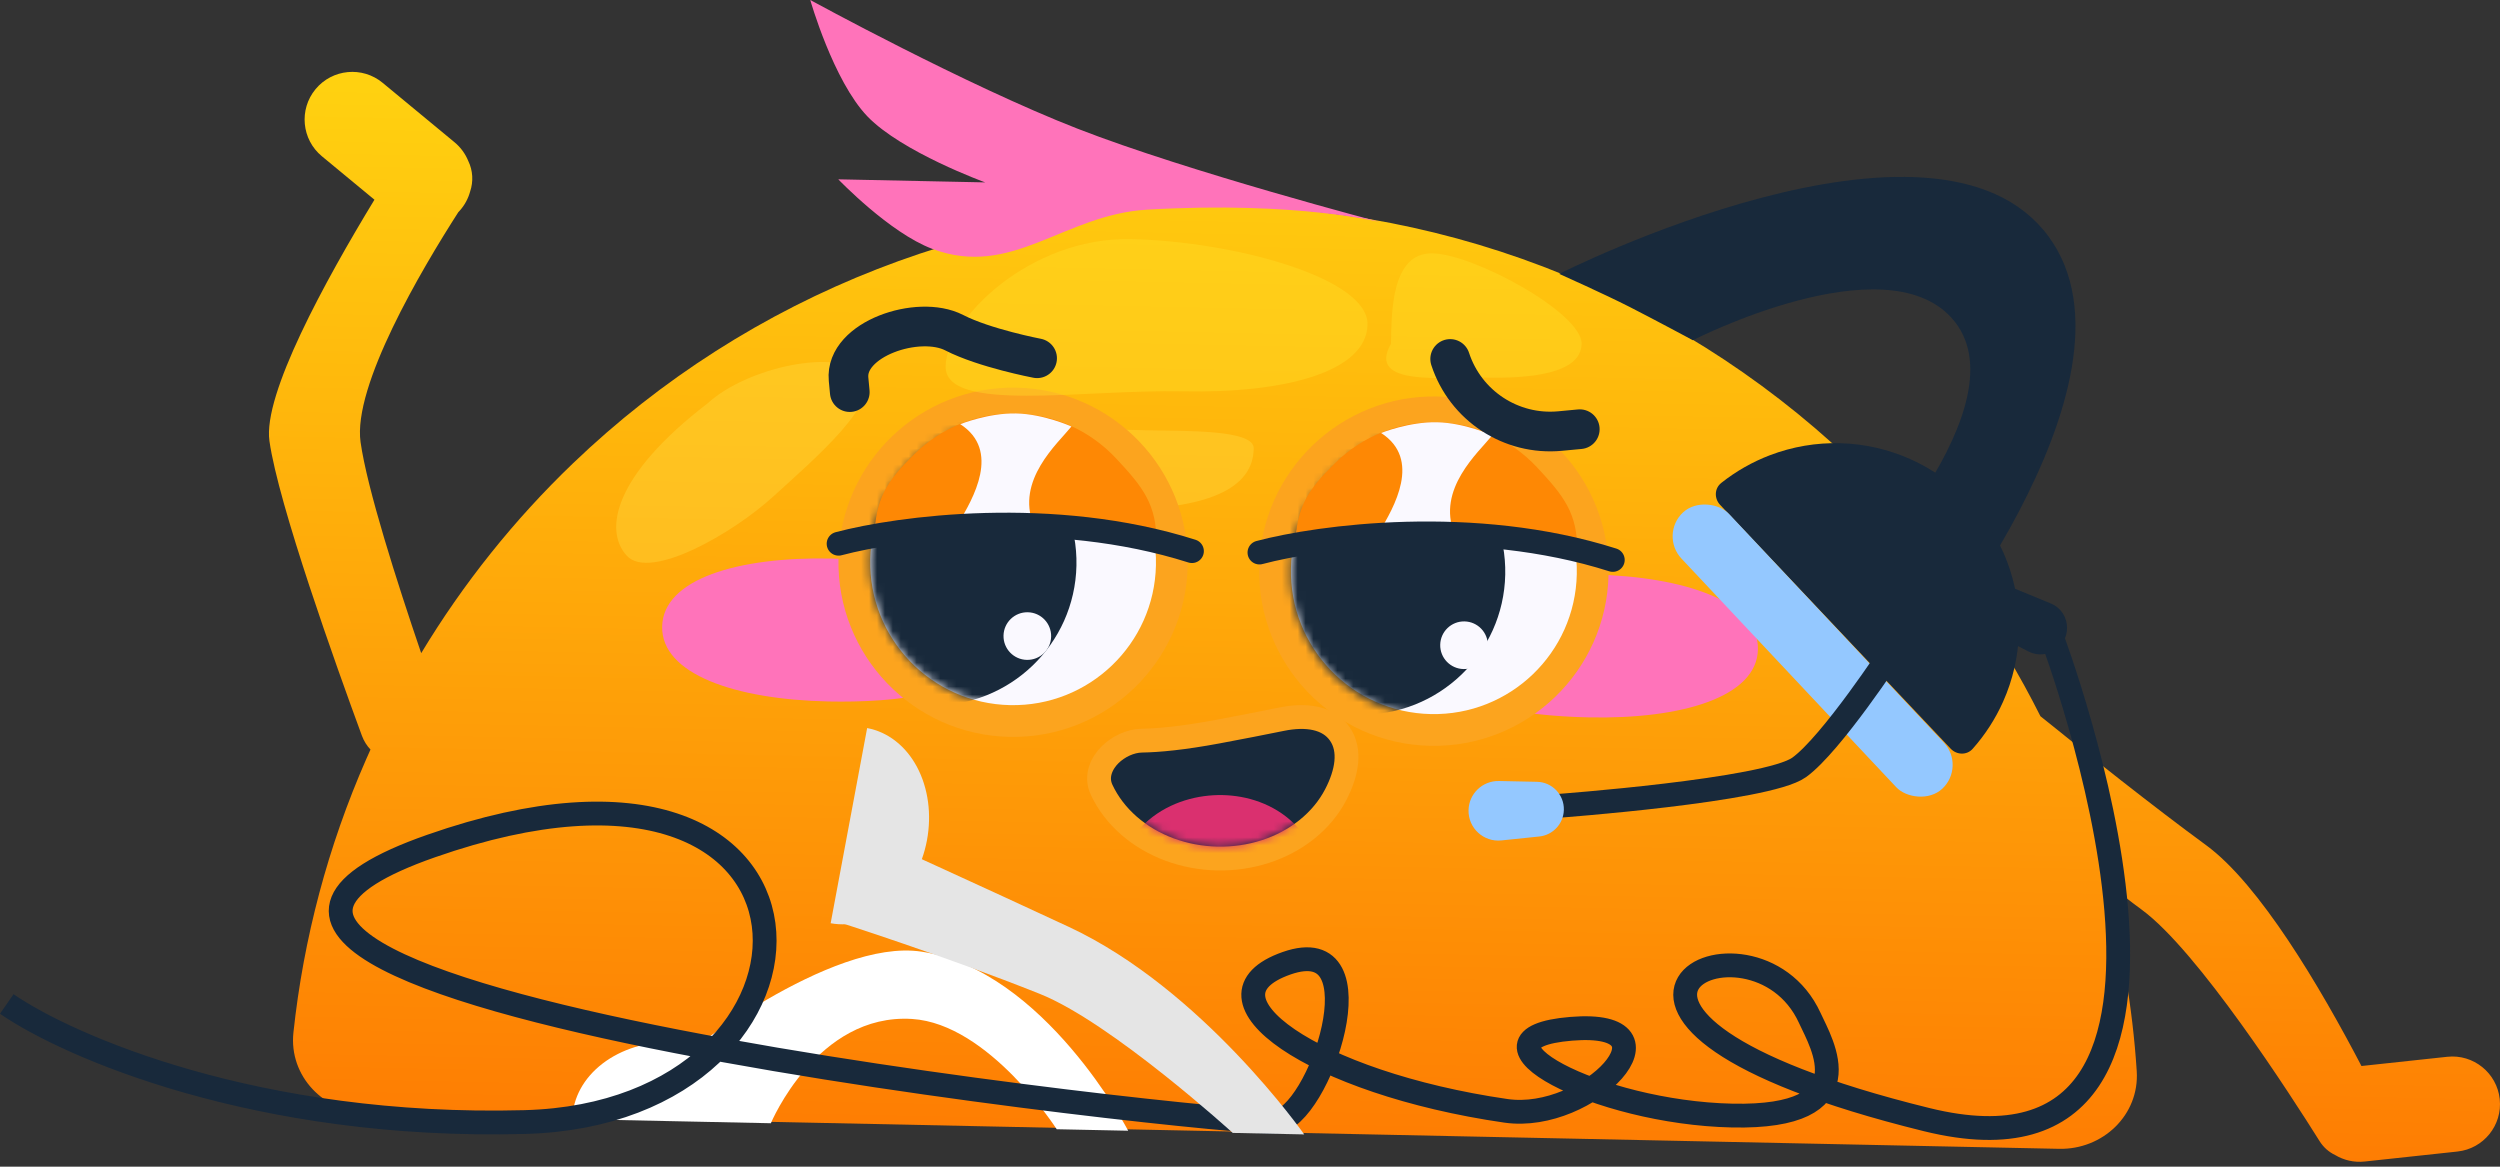
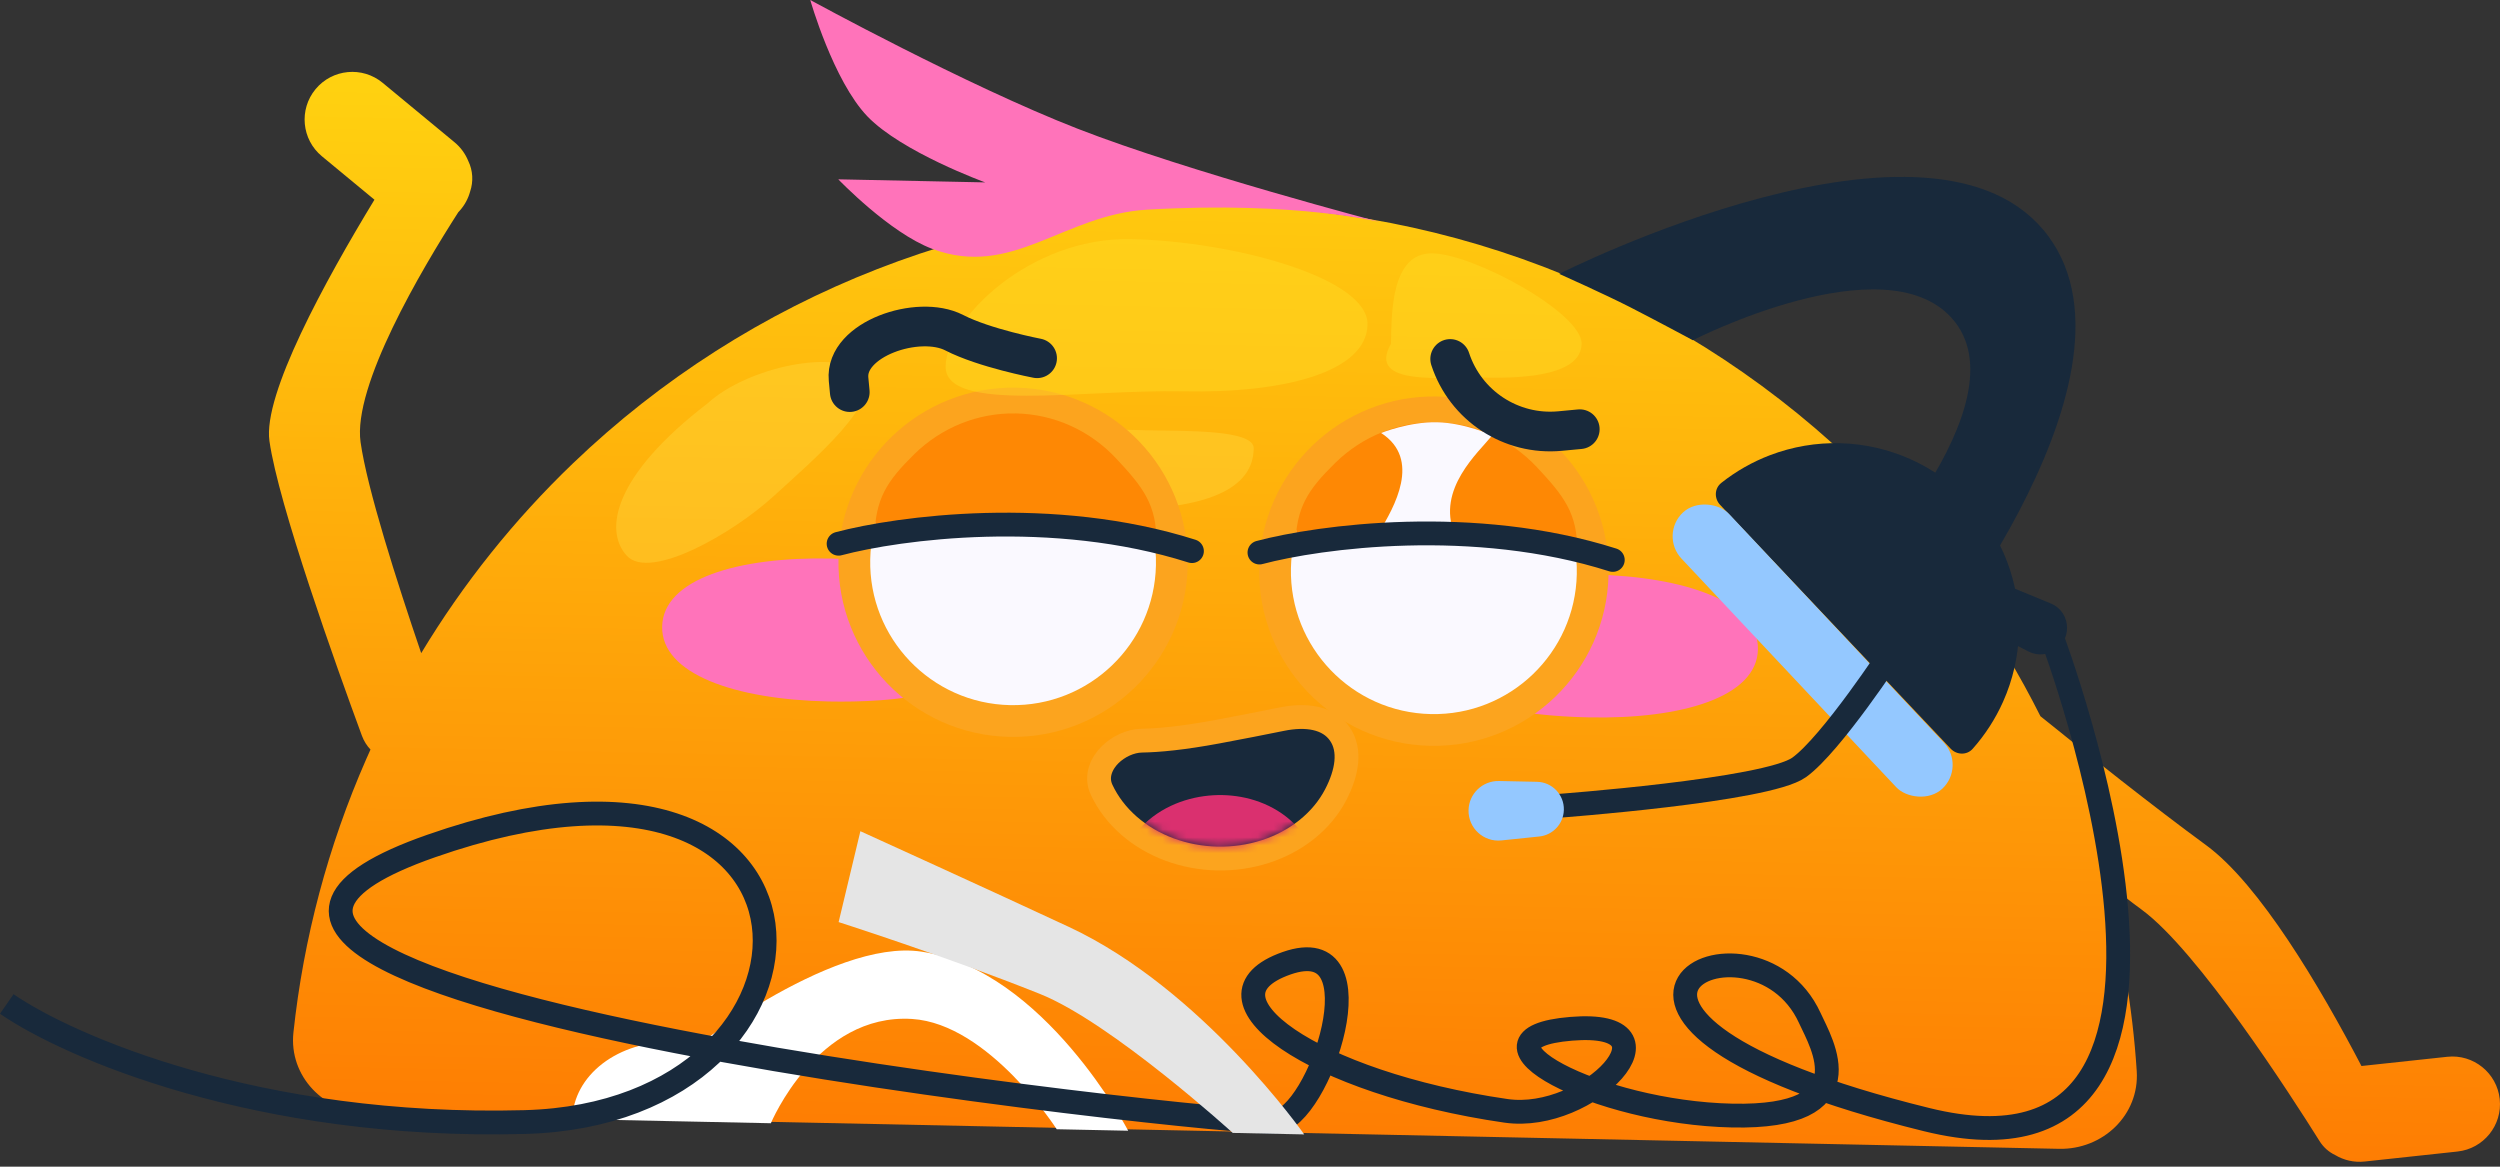
<svg xmlns="http://www.w3.org/2000/svg" width="315" height="147" viewBox="0 0 315 147" fill="none">
  <rect x="0" y="0" width="315" height="147" fill="#333333" stroke="none" />
  <path d="M39.758 11.235C41.871 8.68 45.656 8.321 48.211 10.434L57.269 17.924C58.06 18.578 58.637 19.391 58.999 20.276C59.591 21.487 59.663 22.88 59.232 24.146C58.993 25.017 58.553 25.848 57.906 26.567C57.854 26.624 57.801 26.679 57.747 26.735C53.094 33.989 44.432 48.636 45.432 55.712C46.26 61.567 49.985 73.24 53.071 82.296C58.356 73.535 64.782 65.489 72.198 58.377C83.248 47.78 96.277 39.464 110.541 33.902C124.805 28.341 140.025 25.643 155.332 25.963C170.638 26.284 185.732 29.616 199.75 35.77C213.769 41.923 226.439 50.778 237.036 61.828C245.12 70.258 251.875 79.841 257.094 90.244C263.032 95.037 271.349 101.644 277.976 106.498C284.709 111.43 292.318 124.319 297.544 134.317L308.352 133.155C311.649 132.8 314.61 135.185 314.965 138.482C315.32 141.779 312.934 144.739 309.637 145.094L297.951 146.352C296.604 146.497 295.317 146.184 294.239 145.541C293.438 145.162 292.754 144.56 292.273 143.792C288.652 138.013 276.929 119.8 269.852 114.616C268.477 113.61 266.863 112.355 265.12 110.961C267.323 118.794 268.701 126.837 269.228 134.959C269.587 140.474 264.97 144.867 259.444 144.752L46.339 140.29C40.813 140.175 36.383 135.592 36.972 130.096C38.243 118.236 41.33 106.62 46.14 95.661C46.319 95.255 46.499 94.849 46.682 94.445C46.218 93.954 45.845 93.364 45.598 92.694C42.355 83.888 35.081 63.577 33.948 55.56C33.12 49.697 40.944 35.421 47.18 25.163L40.559 19.689C38.004 17.576 37.645 13.791 39.758 11.235Z" fill="url(#paint0_linear_975_4049)" />
  <path opacity="0.4" d="M97.433 62.558C92.369 67.188 81.895 73.214 78.972 70.017C76.049 66.819 77.315 59.895 89.178 50.809C94.243 46.18 105.669 43.903 108.592 47.1C111.515 50.298 102.498 57.928 97.433 62.558Z" fill="#FFD93F" />
  <path opacity="0.4" d="M128.955 55.891C128.906 58.274 130.831 61.936 141.794 64.168C156.812 63.982 157.92 58.882 157.97 56.499C158.02 54.116 149.43 54.318 144.397 54.213C139.364 54.107 129.005 53.509 128.955 55.891Z" fill="#FFD93F" />
  <path d="M124.414 81.598C124.289 87.566 112.454 88.554 104.374 88.385C92.565 88.138 83.306 84.906 83.431 78.938C83.556 72.971 92.926 70.129 104.751 70.376C119.046 70.675 124.538 75.63 124.414 81.598Z" fill="#FF73BA" />
  <path d="M180.441 82.771C180.316 88.739 192.099 90.222 200.179 90.391C211.988 90.638 221.374 87.796 221.499 81.829C221.624 75.861 212.381 72.63 200.556 72.382C186.261 72.083 180.566 76.803 180.441 82.771Z" fill="#FF73BA" />
  <circle cx="180.667" cy="71.965" r="20.013" transform="rotate(1.199 180.667 71.965)" fill="#FAF9FF" stroke="#FCA41E" stroke-width="4" />
  <mask id="mask0_975_4049" style="mask-type:alpha" maskUnits="userSpaceOnUse" x="162" y="54" width="37" height="37">
-     <circle cx="180.655" cy="72.21" r="18.013" transform="rotate(1.199 180.655 72.21)" fill="#FAF9FF" />
-   </mask>
+     </mask>
  <g mask="url(#mask0_975_4049)">
    <circle cx="171.651" cy="72.023" r="18.013" transform="rotate(1.199 171.651 72.023)" fill="#18293B" />
    <circle cx="184.469" cy="81.299" r="3.002" transform="rotate(1.199 184.469 81.299)" fill="#FAF9FF" />
  </g>
  <circle cx="18" cy="18" r="20" transform="matrix(-1 -0.021 -0.021 1 146.027 53.224)" fill="#FAF9FF" stroke="#FCA41E" stroke-width="4" />
  <mask id="mask1_975_4049" style="mask-type:alpha" maskUnits="userSpaceOnUse" x="109" y="52" width="37" height="37">
-     <circle cx="18" cy="18" r="18" transform="matrix(-1 -0.021 -0.021 1 146.027 53.224)" fill="#FAF9FF" />
-   </mask>
+     </mask>
  <g mask="url(#mask1_975_4049)">
    <circle cx="18" cy="18" r="18" transform="matrix(-1 -0.021 -0.021 1 136.01 53.26)" fill="#18293B" />
    <circle cx="3" cy="3" r="3" transform="matrix(-1 -0.021 -0.021 1 132.506 77.208)" fill="#FAF9FF" />
  </g>
  <path d="M161.496 90.615C164.575 89.988 167.39 90.391 168.83 92.494C170.228 94.537 169.738 97.367 168.301 100.13C167.439 101.789 166.204 103.268 164.683 104.491C163.162 105.715 161.379 106.663 159.443 107.291C157.507 107.919 155.447 108.218 153.378 108.174C151.309 108.131 149.263 107.746 147.355 107.038C145.447 106.329 143.705 105.308 142.236 104.021C140.768 102.735 139.596 101.206 138.804 99.513C137.974 97.738 138.889 96.066 139.878 95.091C140.89 94.093 142.398 93.344 143.881 93.32C145.971 93.287 149.025 93.009 153.406 92.191C156.397 91.633 159.109 91.101 161.496 90.615Z" fill="#18293B" stroke="#FCA41E" stroke-width="3" stroke-linejoin="round" />
  <mask id="mask2_975_4049" style="mask-type:alpha" maskUnits="userSpaceOnUse" x="139" y="93" width="30" height="14">
    <path d="M168.171 94.801C168.138 96.4 167.729 97.976 166.969 99.438C166.209 100.9 165.113 102.22 163.742 103.322C162.371 104.425 160.753 105.288 158.98 105.863C157.207 106.438 155.314 106.714 153.409 106.674C151.504 106.634 149.624 106.279 147.877 105.631C146.13 104.982 144.549 104.051 143.226 102.893C141.902 101.734 140.862 100.369 140.164 98.876C139.466 97.384 139.123 95.793 139.157 94.194C139.157 94.194 143.423 93.452 153.681 93.667C163.94 93.882 168.171 94.801 168.171 94.801Z" fill="#18293B" />
  </mask>
  <g mask="url(#mask2_975_4049)">
    <path d="M167.232 116.11C166.983 127.992 159.551 128.008 153.473 127.881C147.394 127.754 139.469 127.416 139.718 115.534C139.967 103.652 147.974 100.054 154.053 100.181C160.131 100.308 167.48 104.228 167.232 116.11Z" fill="#DA306F" />
  </g>
  <path opacity="0.4" d="M199.284 43.328C199.203 47.196 192.433 47.688 187.184 47.579C181.934 47.469 172.145 48.765 175.261 43.325C175.342 39.457 175.258 31.814 180.507 31.924C185.756 32.034 199.365 39.46 199.284 43.328Z" fill="#FFE02A" />
  <path opacity="0.4" d="M172.309 40.907C172.185 46.864 161.826 49.574 149.124 49.308C136.422 49.042 119.026 52.099 119.15 46.142C119.275 40.185 129.793 29.862 142.495 30.128C155.197 30.394 172.434 34.951 172.309 40.907Z" fill="#FFE02A" />
  <path d="M107.071 49.405L106.918 47.77C106.447 42.721 115.724 39.599 120.233 41.919V41.919C124.027 43.873 130.675 45.141 130.675 45.141" stroke="#18293B" stroke-width="5" stroke-linecap="round" stroke-linejoin="round" />
  <path d="M142.15 142.472L133.146 142.283C133.146 142.283 124.618 128.996 114.92 128.389C102.924 127.637 97.128 141.529 97.128 141.529L85.79 133.284C85.79 133.284 104.624 118.164 116.098 119.906C131.613 122.261 142.15 142.472 142.15 142.472Z" fill="white" />
  <path d="M97.128 141.528C97.184 138.875 95.919 136.302 93.613 134.377C91.307 132.452 88.148 131.331 84.832 131.262C81.515 131.192 78.312 132.18 75.927 134.007C73.542 135.834 72.171 138.351 72.116 141.005L84.622 141.266L97.128 141.528Z" fill="white" />
  <path d="M145.701 68.477C145.804 63.568 143.953 61.322 140.648 57.78C137.344 54.238 132.804 52.192 128.028 52.092C123.251 51.992 118.63 53.846 115.18 57.246C111.73 60.647 110.287 62.824 110.184 67.733L127.734 66.099L145.701 68.477Z" fill="#FE8804" />
-   <path d="M130.235 66.151C127.952 60.498 133.287 55.872 135 53.739C135 53.739 131.529 52.165 128.028 52.092C124.526 52.019 120.993 53.446 120.993 53.446C126.128 56.757 122.631 62.822 120.731 65.952L130.235 66.151Z" fill="#FAF9FF" />
  <path d="M105.663 68.51C113.213 66.5 132.686 63.871 150.185 69.442" stroke="#18293B" stroke-width="3" stroke-linecap="round" />
  <path d="M198.728 69.587C198.83 64.678 196.979 62.432 193.675 58.89C190.37 55.348 185.83 53.302 181.054 53.202C176.278 53.102 171.656 54.956 168.206 58.357C164.756 61.757 163.313 63.934 163.21 68.844L180.761 67.209L198.728 69.587Z" fill="#FE8804" />
  <path d="M183.262 67.261C180.978 61.608 186.313 56.982 188.026 54.849C188.026 54.849 184.555 53.275 181.054 53.202C177.552 53.129 174.019 54.556 174.019 54.556C179.154 57.867 175.658 63.932 173.757 67.062L183.262 67.261Z" fill="#FAF9FF" />
  <path d="M158.69 69.62C166.239 67.61 185.712 64.981 203.212 70.553" stroke="#18293B" stroke-width="3" stroke-linecap="round" />
  <path d="M199.052 54.079L196.57 54.313C190.398 54.894 184.647 51.122 182.722 45.229V45.229" stroke="#18293B" stroke-width="5" stroke-linecap="round" stroke-linejoin="round" />
  <path d="M245.889 40.046C237.308 30.583 213.3 42.867 213.3 42.867C213.3 42.867 208.574 40.33 205.38 38.697C202.181 37.062 196.459 34.507 196.459 34.507C196.459 34.507 243.923 10.495 258.115 29.792C271.632 48.172 240.434 85.474 240.434 85.474L232.66 74.301C232.66 74.301 255.522 50.669 245.889 40.046Z" fill="#18293B" />
  <path d="M245.785 94.335C246.544 95.138 247.819 95.179 248.553 94.353C250.123 92.588 251.416 90.589 252.384 88.425C253.625 85.652 254.307 82.661 254.392 79.623C254.477 76.585 253.963 73.561 252.879 70.722C251.795 67.883 250.163 65.286 248.075 63.078C245.987 60.87 243.485 59.095 240.711 57.854C237.937 56.613 234.946 55.93 231.908 55.846C228.871 55.761 225.846 56.275 223.007 57.359C220.793 58.204 218.725 59.384 216.875 60.852C216.009 61.54 215.979 62.814 216.738 63.617L231.261 78.976L245.785 94.335Z" fill="#18293B" />
  <rect x="209.053" y="67.39" width="8.221" height="47.741" rx="4.108" transform="rotate(-43.212 209.053 67.39)" fill="#94C8FF" />
  <path d="M242.157 69.356C240.909 68.843 239.477 69.374 238.865 70.576C238.218 71.846 238.719 73.4 239.987 74.053L255.581 82.084C256.481 82.548 257.543 82.578 258.468 82.166C261.151 80.972 261.096 77.144 258.38 76.028L242.157 69.356Z" fill="#18293B" />
  <path d="M258.558 80.348C258.558 80.348 285.393 151.576 242.773 141.075C189.498 127.948 220.849 112.59 228.028 128.254C229.545 131.566 235.27 140.918 218.261 140.562C201.253 140.205 183.432 130.824 197.971 129.627C212.51 128.43 200.193 141.478 189.747 139.965C165.515 136.454 150.01 125.62 162.11 121.369C174.21 117.118 166.204 140.973 160.691 141.358C155.178 141.743 0.373 125.49 54.319 106.601C108.264 87.711 108.165 140.258 66.102 141.38C32.452 142.277 8.582 131.834 0.853 126.501" stroke="#18293B" stroke-width="3" />
  <path d="M164.33 142.936L155.325 142.747C155.325 142.747 140.026 128.824 131.001 125.222C119.089 120.469 105.666 116.184 105.666 116.184L108.408 104.731C108.408 104.731 124.643 112.11 134.681 116.791C151.532 124.651 164.33 142.936 164.33 142.936Z" fill="#E5E5E5" />
-   <path d="M104.662 116.328C107.271 116.816 110.016 115.988 112.291 114.027C114.567 112.066 116.188 109.132 116.798 105.871C117.408 102.61 116.956 99.289 115.543 96.638C114.129 93.987 111.869 92.224 109.26 91.737L106.961 104.032L104.662 116.328Z" fill="#E5E5E5" />
  <path d="M238.506 81.931C238.506 81.931 230.751 93.78 226.687 96.697C222.622 99.615 196.056 101.561 196.056 101.561" stroke="#18293B" stroke-width="3" />
  <path d="M185.035 102.082C185.079 100.009 186.794 98.364 188.867 98.407L193.666 98.508C195.573 98.548 197.087 100.127 197.047 102.034C197.011 103.776 195.683 105.219 193.95 105.398L189.176 105.894C186.93 106.127 184.988 104.339 185.035 102.082Z" fill="#94C8FF" />
  <path d="M105.624 22.595L124.133 22.982C124.133 22.982 113.597 19.152 109.293 14.664C104.99 10.177 102.093 0 102.093 0C102.093 0 121.73 10.746 135.785 16.22C149.841 21.693 174.074 28.032 174.074 28.032C174.074 28.032 163.621 25.311 144.58 26.413C133.98 27.027 127.532 35.139 117.452 31.351C112.072 29.329 105.624 22.595 105.624 22.595Z" fill="#FF73BA" />
  <defs>
    <linearGradient id="paint0_linear_975_4049" x1="153.516" y1="2.257" x2="149.392" y2="199.656" gradientUnits="userSpaceOnUse">
      <stop stop-color="#FFD811" />
      <stop offset="0.803" stop-color="#FE7201" />
      <stop offset="0.986" stop-color="#FF6887" />
    </linearGradient>
  </defs>
</svg>